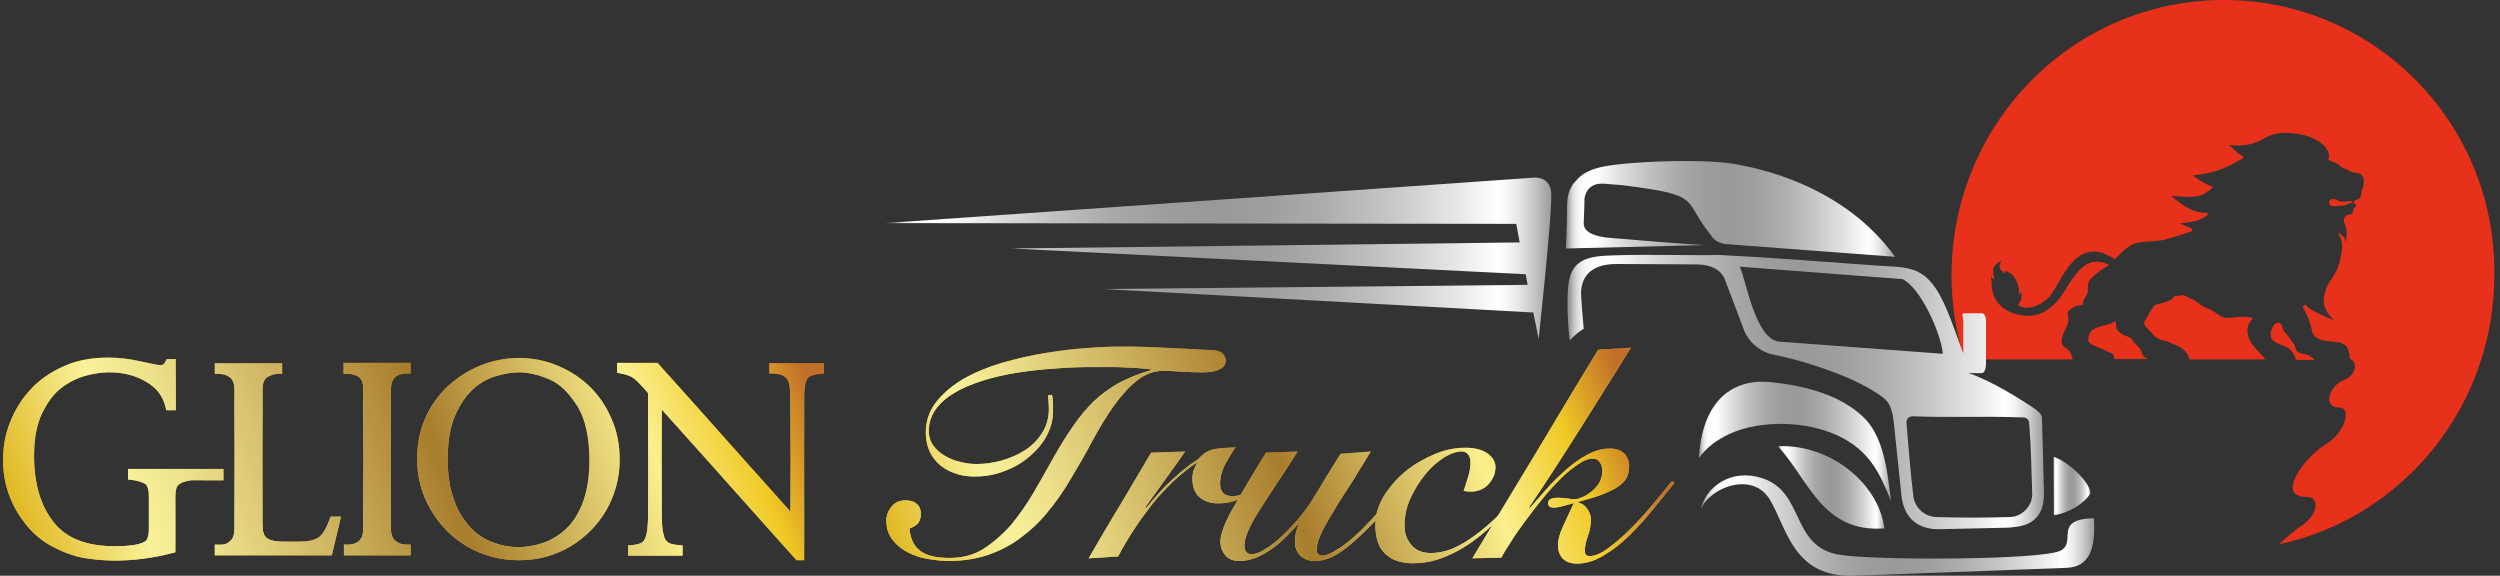
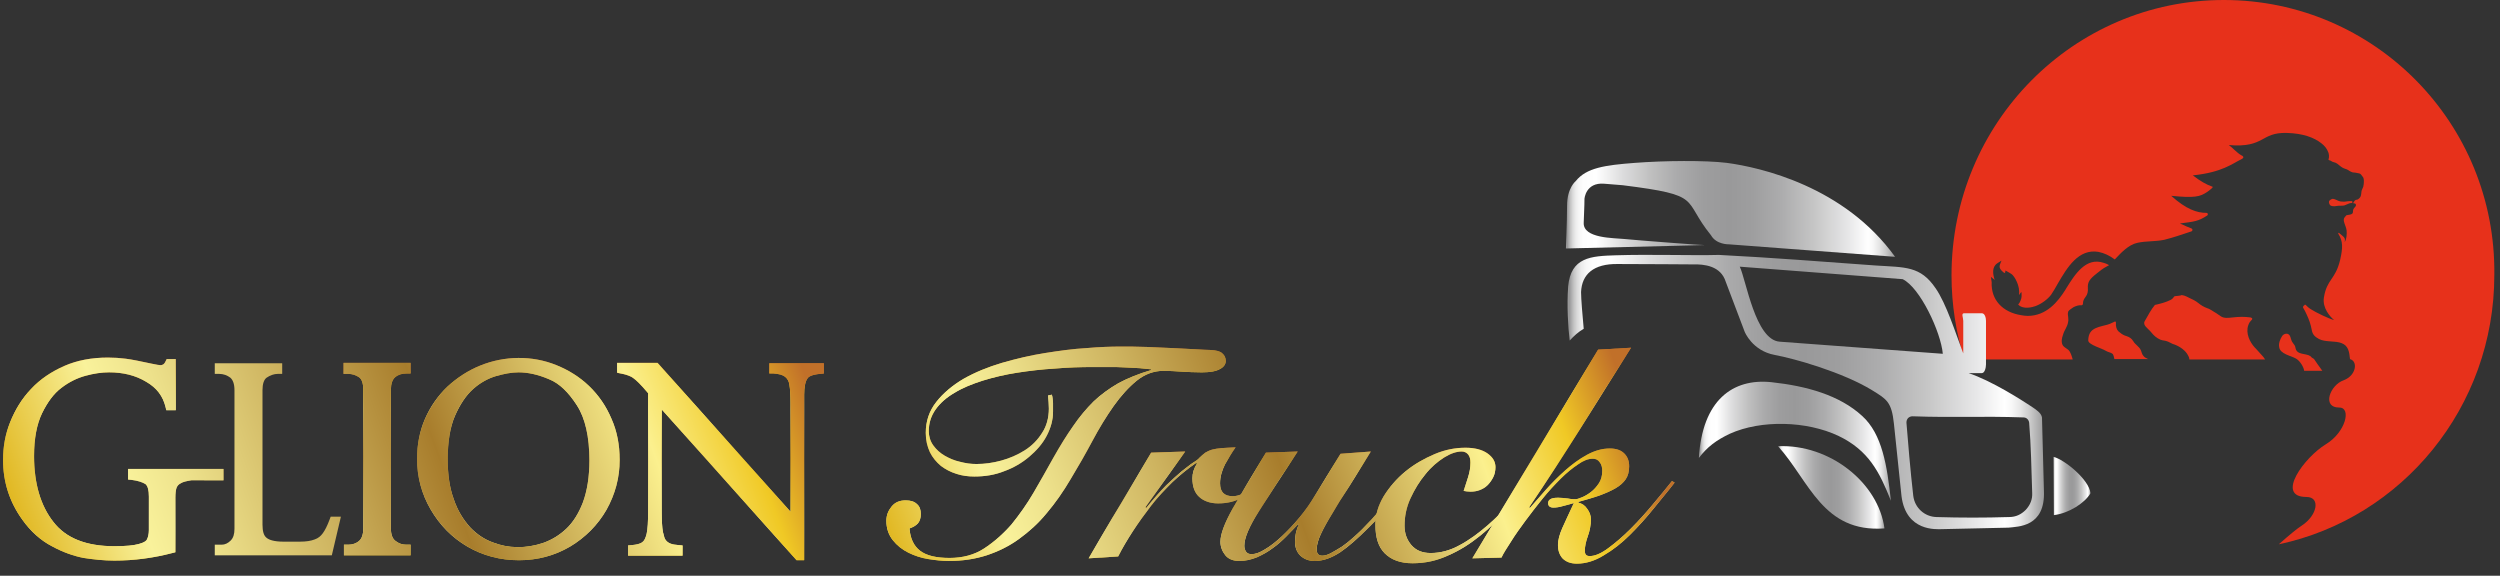
<svg xmlns="http://www.w3.org/2000/svg" version="1.1" id="レイヤー_1" x="0px" y="0px" viewBox="0 0 660 152" style="enable-background:new 0 0 660 152;" xml:space="preserve">
  <rect x="0" y="0" width="660" height="152" fill="#333333" stroke="none" />
  <style type="text/css">
	.st0{fill:#E7311B;}
	.st1{fill-rule:evenodd;clip-rule:evenodd;fill:url(#SVGID_1_);}
	.st2{fill:url(#SVGID_00000090257942219671760050000010818140518963424139_);}
	.st3{fill:url(#SVGID_00000121992476713221635440000009577751967142839697_);}
	.st4{fill:url(#SVGID_00000098196452224504704110000000631027591498956960_);}
	.st5{fill:url(#SVGID_00000181084253193269798560000002486435026629533318_);}
	.st6{fill:url(#SVGID_00000166670139580049576510000006259207465530215070_);}
	.st7{fill:url(#SVGID_00000160170816858341461020000003267140950680091301_);}
	.st8{fill:url(#SVGID_00000036240082795243787010000008799650399548377533_);}
	.st9{fill:url(#SVGID_00000052804091728080542250000017523418454789027506_);}
	.st10{fill:url(#SVGID_00000047740685094254843450000015054291721657758087_);}
	.st11{fill:url(#SVGID_00000047058602921546653200000006347045301195493780_);}
	.st12{fill:url(#SVGID_00000097486476655441827640000002160911107855803525_);}
	.st13{fill:url(#SVGID_00000122688477947960919210000014379963815982577589_);}
	.st14{fill:url(#SVGID_00000065769283302379320210000002115693866069211069_);}
	.st15{fill:url(#SVGID_00000023994078736476120060000011954069683731807912_);}
	.st16{fill:url(#SVGID_00000080203406742035384200000006318874256983060879_);}
	.st17{fill:url(#SVGID_00000063615658040272410500000006707144905718333108_);}
	.st18{fill:url(#SVGID_00000113332723774980818700000015589550813642987678_);}
	.st19{fill:url(#SVGID_00000116232807079446473710000004173475859290940547_);}
	.st20{fill:url(#SVGID_00000085244305461515332420000014824982085856942484_);}
	.st21{fill:url(#SVGID_00000165200341990933613430000005990992726886932111_);}
	.st22{fill:url(#SVGID_00000111881490745352050820000007468875661193981573_);}
	.st23{fill:url(#SVGID_00000041295273229505029090000000830735069370504856_);}
	.st24{fill:url(#SVGID_00000173123586222192994470000016171284158931160719_);}
	.st25{fill:url(#SVGID_00000121243348021134998730000008237400946833910683_);}
	.st26{fill:url(#SVGID_00000139992882539593491680000013615677815335263402_);}
	.st27{fill:url(#SVGID_00000103230051789805384670000003438622191958670249_);}
</style>
  <g>
    <g>
-       <path class="st0" d="M610.8,94.7c-0.2-0.1-0.3-0.2-0.5-0.3c-0.2-0.2-0.2-0.3-0.4-0.4c-1.2-0.8-3.6-0.2-3.9-2.2    c-0.1-0.7-0.4-0.8-0.7-1.3c-0.7-1.2-1.4-2-2.2-2.9c-0.7-0.8-0.4-2.4-1.7-2.4c-0.5,0-0.9,0.3-1.1,0.6c-0.5,0.7-1,2-0.8,2.9    c0.2,1.9,3.2,2.3,4.5,3.1c1,0.6,2,2.2,2.1,3.2h4.8C610.9,94.9,611,94.8,610.8,94.7" />
+       <path class="st0" d="M610.8,94.7c-0.2-0.1-0.3-0.2-0.5-0.3c-0.2-0.2-0.2-0.3-0.4-0.4c-1.2-0.8-3.6-0.2-3.9-2.2    c-0.1-0.7-0.4-0.8-0.7-1.3c-0.7-0.8-0.4-2.4-1.7-2.4c-0.5,0-0.9,0.3-1.1,0.6c-0.5,0.7-1,2-0.8,2.9    c0.2,1.9,3.2,2.3,4.5,3.1c1,0.6,2,2.2,2.1,3.2h4.8C610.9,94.9,611,94.8,610.8,94.7" />
      <path class="st0" d="M616.7,54.4c0.7-0.1,0.7-0.1,1.7-0.1c0.9,0,1.5-0.7,2.4-0.7c0.1,0,0.1,0,0.2,0c0,0,0,0,0-0.1c0,0,0-0.1,0-0.2    c0-0.1,0-0.1,0-0.1c0,0,0-0.1,0-0.1c0,0,0,0,0,0c-0.1,0-0.1,0-0.2,0c-0.1,0-0.2,0-0.2,0c-0.4,0-0.9,0-1.3,0.1    c-0.4,0.1-0.9,0-1.3,0c-0.9-0.1-1.9-1-2.5-0.6c-0.4,0.2-1,0.5-0.4,1.5C615.4,54.5,616.3,54.5,616.7,54.4" />
      <path class="st0" d="M565.9,94c-0.4-0.4-0.5-1-0.7-1.5c-0.4-1-1.5-1.5-2-2.4c-0.5-0.8-1-1.1-1.9-1.4c-0.5-0.1-1.3-0.6-1.5-0.8    c-0.8-0.5-1.1-1.1-1.2-2c0-0.2,0-0.5,0-0.8c0-0.1-0.1-0.3-0.3-0.2c-0.4,0.2-0.9,0.4-1.3,0.6c-2.5,0.9-5.7,0.7-5.7,4.4    c0,1.1,3.7,2.1,4.6,2.7c0.6,0.4,1.4,0.4,1.9,0.9c0.1,0.1,0.3,0.7,0.4,1.3h8.9C566.7,94.6,566.2,94.4,565.9,94" />
      <path class="st0" d="M595.7,92.2c-0.3-0.3-0.6-0.6-0.9-1c-1.3-1.7-2.1-4.1-0.9-6.1c0.1-0.1,0.2-0.3,0.4-0.5    c0.5-0.4,0.3-0.7-0.2-0.8c-1.5-0.2-3-0.2-4.6,0c-3.3,0.4-2.7-0.2-5.2-1.6c-0.4-0.2-1-0.7-1.5-0.8c-2.4-0.9-1.9-1.4-4.3-2.5    c-0.9-0.4-1.6-0.9-2.5-1c-0.4,0.2-1.3,0.2-1.9,0.3c-0.4,0.3-0.3,0.6-1.1,1c-1.2,0.6-2.7,1-4.1,1.3c-1,1.2-1.8,2.7-2.7,4.3    c-0.6,1.1,0.9,1.9,1.7,2.9c0.6,0.8,1.5,1.6,2.5,2c0.5,0.2,1.2,0.2,1.7,0.4c0.6,0.2,1,0.5,1.5,0.7c1.4,0.4,3,1.4,3.8,2.6    c0.2,0.4,0.6,0.9,0.6,1.5h20c-0.2-0.3-0.4-0.6-0.5-0.7C596.9,93.5,596.3,92.9,595.7,92.2" />
      <path class="st0" d="M620.8,94.9L620.8,94.9C620.8,94.9,620.8,94.9,620.8,94.9" />
      <path class="st0" d="M587.1,0c-39.7,0-71.9,32.5-71.9,72.7c0,7.7,1.2,15.2,3.4,22.2h15.4h13.2c-0.2-0.7-0.4-1.4-0.8-2.1    c-0.4-0.7-1.3-0.9-1.8-1.6c-0.5-0.8-0.3-1.9,0-2.7c0.4-1.5,1.2-2.1,1.4-3.6c0.1-0.4,0-0.8,0-1.2c0-0.4-0.2-0.7,0-1.4    c0.1-0.4,1-0.9,1.4-1.2c0.6-0.3,1.4-0.6,2.1-0.5c0.2,0,0.4-0.2,0.4-0.4c0-1.7,1.2-1.7,1.3-3.5c0-0.8-0.1-1.5,0.2-2.2    c0.5-1.2,2.3-2.4,2.9-2.9c0.7-0.6,1.7-1.2,2.5-1.6c-0.5-0.3-1-0.5-1.4-0.6c-4.7-1.6-7.6,3-9.9,6.7l-0.3,0.5    c-1.9,3-4.9,6.8-9.9,6.8c-0.6,0-1.2-0.1-1.8-0.2c-4.8-0.8-7.9-4-7.7-8.7l-0.2-1.4l1,0.8c0,0,0,0,0,0c-0.5-1.5-0.8-3.4,0.7-4.4    l1.1-0.7l-0.4,1c-0.3,0.9,0.1,1.4,0.9,2.1c0.1,0.1,0.3,0.1,0.4,0.2c0,0,0.2-0.5,0.1-0.7c0.8,0.4,1.4,0.8,1.7,1    c0.7,0.5,2.3,3.1,1.9,5.5c0,0,0.5-0.6,0.6-0.8c0.1,0,0.1,0.4,0.1,1.1c0,0.6-0.4,1.7-0.9,2.2c1.3,1.4,3.8,0.7,4.6,0.4    c1.6-0.6,3.2-1.8,4.1-3c0.6-0.9,1.2-1.9,1.8-3c2.4-4.1,5.4-9.2,10.7-8.3c1.5,0.3,3,1,4.3,2l0,0c1.6-1.7,3.6-3.9,6-4.4    c2.3-0.5,4.8-0.3,7.1-0.8c2.4-0.6,4.7-1.4,7.1-2.2h0c0.4-0.1,0.4-0.7,0-0.8c-0.8-0.3-1.7-0.7-3-1.3c3.9-0.5,4.9-0.6,7.2-2.1    c0.3-0.2,0.2-0.7-0.2-0.7c-2.5,0-5.3-0.9-9.3-4.5c6.1,0.6,7.6,0.3,9.6-1.1c0.7-0.5,1.6-1.2,1.3-1.3c-1.7-0.6-3.1-1.4-5.2-3    c7.8-0.8,10.4-3.1,12.9-4.3c0.6-0.3,0.6-0.7-0.1-1c-1.1-0.6-2.4-2.1-3.3-2.7c9.6,0.8,8.3-3.4,15.3-3.2c4.2,0.1,7.2,1.2,9.1,2.7    c0.9,0.7,1.5,1.4,1.9,2.5c0.1,0.3,0.3,1.1,0,1.8c0.1,0.3,0.5,0.2,0.7,0.4c0.5,0.4,1.1,0.3,1.6,0.7c0.8,0.6,1.2,1.1,2.2,1.4    c0.6,0.1,1,0.6,1.6,0.8c0.4,0.2,0.6,0.1,1.1,0.2c0.4,0.1,0.5,0.1,1,0.2c0.4,0.1,0.6,0.6,0.8,0.8c0.5,0.4,0.4,1.9,0.2,2.7    c-0.1,0.3-0.2,0.4-0.3,0.7c-0.4,0.8,0,1.7-0.8,2.4c-0.2,0.1-0.3,0.3-0.5,0.3c-0.2,0-0.4,0.1-0.6,0.2c-0.1,0.1-0.1,0.2-0.2,0.3    c-0.1,0.2-0.2,0.3-0.3,0.4c0,0,0,0-0.1,0c0.1,0,0.3,0.1,0.4,0.1c0.1,0,0.3,0,0.4,0.2c0.3,0.5-0.4,0.9-0.6,1.3    c-0.2,0.4,0,0.9-0.3,1.2c-0.3,0.3-1,0.3-1.4,0.4c0,0-0.1,0-0.1,0c-0.2,0.2-0.4,0.4-0.6,0.7c-0.5,0.8,0.4,2,0.6,3.3    c0.1,1,0,2.4-0.5,3.1c0.2-1.2-0.1-1.2-1.5-2.4c-0.1-0.1-0.2,0-0.2,0.2c1.3,2,1.2,3.8,0.5,6.9c-1.3,5.4-3.5,5-4.3,10    c-0.4,2.7,1.6,5,2.7,5.9c-1.5-0.4-4.8-2-6.2-2.9c-0.5-0.3-0.9-0.7-1.3-1.1c-0.1-0.1-0.2-0.1-0.3,0c0,0.1-0.1,0.2-0.2,0.2    c0,0-0.1,0.1-0.1,0.1c-0.1,0.1-0.1,0.3-0.1,0.4c0.3,0.5,0.6,1,0.9,1.7c0.7,1.5,1.1,2.6,1.4,4.2c0.2,1.2,0.8,1.8,1.9,2.4    c1.7,0.9,4.3,0.4,6,1.1c1.8,0.7,2,2.3,2.2,4.2c0,0,0,0,0,0c2.2,0.6,1.6,4.4-1.7,5.6c-3.5,1.2-5.9,7.2-1.1,7.2    c3.2,0,1.7,6.5-3.6,9.7c-5.6,3.4-13.4,13.9-5.1,13.9c3.8,0,2.9,4.9-1.3,7.6c-1.1,0.7-3.3,2.5-6,4.9c32.5-6.9,56.9-36.1,56.9-71.1    C659,32.5,626.8,0,587.1,0" />
    </g>
    <linearGradient id="SVGID_1_" gradientUnits="userSpaceOnUse" x1="233.689" y1="68.103" x2="409.565" y2="68.103">
      <stop offset="5.847950e-03" style="stop-color:#99999A" />
      <stop offset="8.813044e-03" style="stop-color:#A9A9AA" />
      <stop offset="1.488655e-02" style="stop-color:#C4C4C4" />
      <stop offset="2.187357e-02" style="stop-color:#DADADA" />
      <stop offset="3.003292e-02" style="stop-color:#EBEBEB" />
      <stop offset="4.011974e-02" style="stop-color:#F6F6F6" />
      <stop offset="5.427299e-02" style="stop-color:#FDFDFD" />
      <stop offset="9.356720e-02" style="stop-color:#FFFFFF" />
      <stop offset="0.171" style="stop-color:#DDDDDE" />
      <stop offset="0.256" style="stop-color:#C0C0C0" />
      <stop offset="0.34" style="stop-color:#AAAAAB" />
      <stop offset="0.421" style="stop-color:#9D9D9E" />
      <stop offset="0.497" style="stop-color:#99999A" />
      <stop offset="0.57" style="stop-color:#9E9E9F" />
      <stop offset="0.659" style="stop-color:#ADADAE" />
      <stop offset="0.756" style="stop-color:#C6C6C6" />
      <stop offset="0.858" style="stop-color:#E7E7E8" />
      <stop offset="0.918" style="stop-color:#FFFFFF" />
      <stop offset="0.932" style="stop-color:#F8F8F8" />
      <stop offset="0.951" style="stop-color:#E6E6E6" />
      <stop offset="0.973" style="stop-color:#C8C8C8" />
      <stop offset="0.998" style="stop-color:#9E9E9F" />
      <stop offset="1" style="stop-color:#99999A" />
    </linearGradient>
-     <path class="st1" d="M233.7,58.9l171.2-12c0,0,4.1-0.5,4.6,3.7c0.5,4.2-3.3,38.9-3.3,38.9l-1.4-7l-113.5-6.2l112-1.1l-0.5-2.8   l-135.7-6.8l134.1-1.6l-0.9-4.9L233.7,58.9z" />
    <g>
      <g>
        <linearGradient id="SVGID_00000162315347960793633140000004062507536003873684_" gradientUnits="userSpaceOnUse" x1="29.984" y1="147.943" x2="29.984" y2="94.472">
          <stop offset="0" style="stop-color:#E1B823" />
          <stop offset="0.142" style="stop-color:#F9F29B" />
          <stop offset="0.214" style="stop-color:#EDE18B" />
          <stop offset="0.358" style="stop-color:#CEB460" />
          <stop offset="0.514" style="stop-color:#A87D2C" />
          <stop offset="0.715" style="stop-color:#EAD97A" />
          <stop offset="0.765" style="stop-color:#FBF08E" />
          <stop offset="0.88" style="stop-color:#F0C925" />
          <stop offset="0.973" style="stop-color:#C17029" />
        </linearGradient>
        <path style="fill:url(#SVGID_00000162315347960793633140000004062507536003873684_);" d="M59,123.8H33.8v2.8l1,0.1     c1.6,0.2,2.8,0.6,3.6,1.1c0.6,0.5,0.9,1.6,0.9,3.3v8.9c0,1-0.2,1.8-0.5,2.4c-0.1,0.3-0.6,0.8-2.1,1.2c-1.4,0.4-3.5,0.6-6.5,0.6     c-7.4,0-12.8-2.1-16.1-6.4c-3.4-4.3-5.1-10.2-5.1-17.4c0-4.6,0.7-8.4,2.1-11.3c1.4-2.9,3.1-5.2,5.1-6.7c2.1-1.6,4.2-2.6,6.4-3.2     c2.2-0.6,4.3-0.9,6.2-0.9c3.7,0,7,0.8,9.8,2.5c2.8,1.6,4.4,3.8,5.1,6.6l0.2,0.9h2.5V94.8h-2.4l-0.3,0.6c-0.4,0.9-0.9,1-1.4,1     c-0.2,0-0.9-0.1-2.3-0.4c-2.8-0.6-5.2-1.1-6.8-1.3c-1.6-0.2-3.1-0.3-4.7-0.3c-4.2,0-8.1,0.7-11.5,2.2c-3.4,1.5-6.4,3.5-8.8,6.1     c-2.4,2.5-4.2,5.5-5.5,8.7c-1.3,3.2-1.9,6.6-1.9,10c0,5.8,1.7,11.1,5.1,15.8c2.2,3.1,4.9,5.5,7.8,7c2.9,1.6,5.8,2.6,8.4,3.1     c2.6,0.4,5.3,0.7,8.1,0.7c5.2,0,10.4-0.7,15.3-2l0.8-0.2v-14.4c0-1.1,0.1-2,0.3-2.6c0.2-0.5,0.5-0.9,1.1-1.2     c0.6-0.4,1.6-0.6,2.8-0.8H59V123.8z" />
        <linearGradient id="SVGID_00000165236339587317206290000001992452710151526309_" gradientUnits="userSpaceOnUse" x1="73.352" y1="146.657" x2="73.352" y2="95.883">
          <stop offset="0" style="stop-color:#E1B823" />
          <stop offset="0.142" style="stop-color:#F9F29B" />
          <stop offset="0.214" style="stop-color:#EDE18B" />
          <stop offset="0.358" style="stop-color:#CEB460" />
          <stop offset="0.514" style="stop-color:#A87D2C" />
          <stop offset="0.715" style="stop-color:#EAD97A" />
          <stop offset="0.765" style="stop-color:#FBF08E" />
          <stop offset="0.88" style="stop-color:#F0C925" />
          <stop offset="0.973" style="stop-color:#C17029" />
        </linearGradient>
-         <path style="fill:url(#SVGID_00000165236339587317206290000001992452710151526309_);" d="M87,137.2c-0.6,1.6-1.2,2.8-1.8,3.6l0,0     c-0.5,0.7-1.2,1.3-2.1,1.6c-1,0.4-2.3,0.6-4,0.6h-4.2c-2.6,0-3.9-0.5-4.5-1c-0.8-0.6-1.1-1.8-1.1-3.5V103c0-1.7,0.4-2.8,1.1-3.3     c0.9-0.6,1.9-1,3-1l1.1,0v-2.8H56.7v2.8l1.1,0c1.2,0,2.2,0.4,3,1c0.7,0.6,1.1,1.7,1.1,3.3v36.6c0,1.4-0.3,2.4-1,3.1     c-0.7,0.7-1.5,1.1-2.4,1.1h-1.8v2.8h30.9l2.4-10.2h-2.7L87,137.2z" />
        <linearGradient id="SVGID_00000102509543229292823140000011028794981787148189_" gradientUnits="userSpaceOnUse" x1="99.496" y1="146.657" x2="99.496" y2="95.883">
          <stop offset="0" style="stop-color:#E1B823" />
          <stop offset="0.142" style="stop-color:#F9F29B" />
          <stop offset="0.214" style="stop-color:#EDE18B" />
          <stop offset="0.358" style="stop-color:#CEB460" />
          <stop offset="0.514" style="stop-color:#A87D2C" />
          <stop offset="0.715" style="stop-color:#EAD97A" />
          <stop offset="0.765" style="stop-color:#FBF08E" />
          <stop offset="0.88" style="stop-color:#F0C925" />
          <stop offset="0.973" style="stop-color:#C17029" />
        </linearGradient>
        <path style="fill:url(#SVGID_00000102509543229292823140000011028794981787148189_);" d="M90.7,98.7h1.1c1.2,0,2.1,0.3,3,0.9     c0.7,0.5,1.1,1.6,1.1,3.2v36.8c0,1.5-0.4,2.6-1.1,3.2c-0.8,0.7-1.8,1-2.9,1h-1.1v2.8h17.6v-2.8h-1.1c-1.1,0-2-0.3-2.9-1     c-0.8-0.6-1.2-1.7-1.2-3.2v-36.8c0-1.5,0.4-2.6,1.1-3.2c0.8-0.7,1.8-1,3-1h1.1v-2.8H90.7V98.7z" />
        <linearGradient id="SVGID_00000164483924247040496340000005041800108049532605_" gradientUnits="userSpaceOnUse" x1="136.878" y1="147.943" x2="136.878" y2="94.481">
          <stop offset="0" style="stop-color:#E1B823" />
          <stop offset="0.142" style="stop-color:#F9F29B" />
          <stop offset="0.214" style="stop-color:#EDE18B" />
          <stop offset="0.358" style="stop-color:#CEB460" />
          <stop offset="0.514" style="stop-color:#A87D2C" />
          <stop offset="0.715" style="stop-color:#EAD97A" />
          <stop offset="0.765" style="stop-color:#FBF08E" />
          <stop offset="0.88" style="stop-color:#F0C925" />
          <stop offset="0.973" style="stop-color:#C17029" />
        </linearGradient>
        <path style="fill:url(#SVGID_00000164483924247040496340000005041800108049532605_);" d="M155.5,101.9L155.5,101.9     c-2.5-2.4-5.4-4.2-8.6-5.5c-6.4-2.6-13.7-2.5-20.1,0.1c-3.2,1.3-6.1,3.2-8.7,5.6c-2.5,2.4-4.5,5.3-5.9,8.5     c-1.4,3.2-2.1,6.8-2.1,10.5c0,4.8,1.2,9.3,3.6,13.4c2.4,4.1,5.6,7.4,9.7,9.8c4.1,2.4,8.7,3.6,13.6,3.6c4.9,0,9.4-1.2,13.5-3.6     c4-2.4,7.3-5.7,9.6-9.7c2.3-4.1,3.5-8.5,3.5-13.2c0-3.9-0.7-7.6-2.2-10.9C160,107.2,158,104.3,155.5,101.9 M119.8,131.8     c-1.1-3-1.6-6.5-1.6-10.5c0-4.6,0.6-8.5,1.9-11.5c1.3-3,2.9-5.4,4.8-7.1c1.9-1.7,4-2.8,6-3.4c2.1-0.6,4.1-1,6-1     c2.5,0,5.2,0.6,8,1.8c2.8,1.1,5.2,3.5,7.4,6.9c2.2,3.4,3.3,8.3,3.3,14.6c0,4.3-0.6,8-1.7,11c-1.1,2.9-2.6,5.3-4.4,7     c-1.8,1.7-3.8,2.9-6,3.7c-4.7,1.6-9.3,1.5-13.4-0.1c-2.2-0.8-4.2-2.1-6-4C122.3,137.2,120.8,134.8,119.8,131.8" />
        <linearGradient id="SVGID_00000171680571549370958810000014983047782540613262_" gradientUnits="userSpaceOnUse" x1="190.172" y1="147.879" x2="190.172" y2="95.883">
          <stop offset="0" style="stop-color:#E1B823" />
          <stop offset="0.142" style="stop-color:#F9F29B" />
          <stop offset="0.214" style="stop-color:#EDE18B" />
          <stop offset="0.358" style="stop-color:#CEB460" />
          <stop offset="0.514" style="stop-color:#A87D2C" />
          <stop offset="0.715" style="stop-color:#EAD97A" />
          <stop offset="0.765" style="stop-color:#FBF08E" />
          <stop offset="0.88" style="stop-color:#F0C925" />
          <stop offset="0.973" style="stop-color:#C17029" />
        </linearGradient>
        <path style="fill:url(#SVGID_00000171680571549370958810000014983047782540613262_);" d="M203.1,98.6l1.1,0     c1.5,0.1,2.5,0.4,3.1,0.9c0.6,0.5,1,1.2,1.1,2.1c0.2,1.1,0.3,2.7,0.3,5.1v28.4l-35.1-39.3h-10.7v2.6l0.9,0.2     c1.2,0.2,2.1,0.5,2.9,0.9c0.5,0.3,1.4,0.9,3.1,2.8l1.3,1.5v31.2c0,2.7-0.1,4.7-0.4,6c-0.3,1.1-0.6,1.8-1.2,2.2     c-0.6,0.4-1.5,0.6-2.6,0.7l-1.1,0.1v2.7h14.4v-2.7l-1.1-0.1c-1.7-0.1-2.8-0.5-3.4-1.4c-0.2-0.2-0.4-0.8-0.7-2.1     c-0.2-1.1-0.3-2.9-0.3-5.4v-26.9l35.6,39.8h2v-43.7c0-2,0.3-3.1,0.5-3.6c0.3-0.7,0.6-1.1,1.1-1.3c0.6-0.3,1.5-0.5,2.6-0.6l1-0.1     v-2.7h-14.4V98.6z" />
      </g>
      <g>
        <linearGradient id="SVGID_00000141430261445594498390000018444767285742453398_" gradientUnits="userSpaceOnUse" x1="13.016" y1="159.303" x2="213.996" y2="86.152">
          <stop offset="0" style="stop-color:#E1B823" />
          <stop offset="0.142" style="stop-color:#F9F29B" />
          <stop offset="0.214" style="stop-color:#EDE18B" />
          <stop offset="0.358" style="stop-color:#CEB460" />
          <stop offset="0.514" style="stop-color:#A87D2C" />
          <stop offset="0.715" style="stop-color:#EAD97A" />
          <stop offset="0.765" style="stop-color:#FBF08E" />
          <stop offset="0.88" style="stop-color:#F0C925" />
          <stop offset="0.973" style="stop-color:#C17029" />
        </linearGradient>
        <path style="fill:url(#SVGID_00000141430261445594498390000018444767285742453398_);" d="M59,123.8H33.8v2.8l1,0.1     c1.6,0.2,2.8,0.6,3.6,1.1c0.6,0.5,0.9,1.6,0.9,3.3v8.9c0,1-0.2,1.8-0.5,2.4c-0.1,0.3-0.6,0.8-2.1,1.2c-1.4,0.4-3.5,0.6-6.5,0.6     c-7.4,0-12.8-2.1-16.1-6.4c-3.4-4.3-5.1-10.2-5.1-17.4c0-4.6,0.7-8.4,2.1-11.3c1.4-2.9,3.1-5.2,5.1-6.7c2.1-1.6,4.2-2.6,6.4-3.2     c2.2-0.6,4.3-0.9,6.2-0.9c3.7,0,7,0.8,9.8,2.5c2.8,1.6,4.4,3.8,5.1,6.6l0.2,0.9h2.5V94.8h-2.4l-0.3,0.6c-0.4,0.9-0.9,1-1.4,1     c-0.2,0-0.9-0.1-2.3-0.4c-2.8-0.6-5.2-1.1-6.8-1.3c-1.6-0.2-3.1-0.3-4.7-0.3c-4.2,0-8.1,0.7-11.5,2.2c-3.4,1.5-6.4,3.5-8.8,6.1     c-2.4,2.5-4.2,5.5-5.5,8.7c-1.3,3.2-1.9,6.6-1.9,10c0,5.8,1.7,11.1,5.1,15.8c2.2,3.1,4.9,5.5,7.8,7c2.9,1.6,5.8,2.6,8.4,3.1     c2.6,0.4,5.3,0.7,8.1,0.7c5.2,0,10.4-0.7,15.3-2l0.8-0.2v-14.4c0-1.1,0.1-2,0.3-2.6c0.2-0.5,0.5-0.9,1.1-1.2     c0.6-0.4,1.6-0.6,2.8-0.8H59V123.8z" />
        <linearGradient id="SVGID_00000109743159030143824680000006877174997777911988_" gradientUnits="userSpaceOnUse" x1="13.016" y1="159.303" x2="213.996" y2="86.152">
          <stop offset="0" style="stop-color:#E1B823" />
          <stop offset="0.142" style="stop-color:#F9F29B" />
          <stop offset="0.214" style="stop-color:#EDE18B" />
          <stop offset="0.358" style="stop-color:#CEB460" />
          <stop offset="0.514" style="stop-color:#A87D2C" />
          <stop offset="0.715" style="stop-color:#EAD97A" />
          <stop offset="0.765" style="stop-color:#FBF08E" />
          <stop offset="0.88" style="stop-color:#F0C925" />
          <stop offset="0.973" style="stop-color:#C17029" />
        </linearGradient>
        <path style="fill:url(#SVGID_00000109743159030143824680000006877174997777911988_);" d="M87,137.2c-0.6,1.6-1.2,2.8-1.8,3.6l0,0     c-0.5,0.7-1.2,1.3-2.1,1.6c-1,0.4-2.3,0.6-4,0.6h-4.2c-2.6,0-3.9-0.5-4.5-1c-0.8-0.6-1.1-1.8-1.1-3.5V103c0-1.7,0.4-2.8,1.1-3.3     c0.9-0.6,1.9-1,3-1l1.1,0v-2.8H56.7v2.8l1.1,0c1.2,0,2.2,0.4,3,1c0.7,0.6,1.1,1.7,1.1,3.3v36.6c0,1.4-0.3,2.4-1,3.1     c-0.7,0.7-1.5,1.1-2.4,1.1h-1.8v2.8h30.9l2.4-10.2h-2.7L87,137.2z" />
        <linearGradient id="SVGID_00000127722550575635845100000017956395748415374232_" gradientUnits="userSpaceOnUse" x1="13.016" y1="159.303" x2="213.996" y2="86.152">
          <stop offset="0" style="stop-color:#E1B823" />
          <stop offset="0.142" style="stop-color:#F9F29B" />
          <stop offset="0.214" style="stop-color:#EDE18B" />
          <stop offset="0.358" style="stop-color:#CEB460" />
          <stop offset="0.514" style="stop-color:#A87D2C" />
          <stop offset="0.715" style="stop-color:#EAD97A" />
          <stop offset="0.765" style="stop-color:#FBF08E" />
          <stop offset="0.88" style="stop-color:#F0C925" />
          <stop offset="0.973" style="stop-color:#C17029" />
        </linearGradient>
        <path style="fill:url(#SVGID_00000127722550575635845100000017956395748415374232_);" d="M90.7,98.7h1.1c1.2,0,2.1,0.3,3,0.9     c0.7,0.5,1.1,1.6,1.1,3.2v36.8c0,1.5-0.4,2.6-1.1,3.2c-0.8,0.7-1.8,1-2.9,1h-1.1v2.8h17.6v-2.8h-1.1c-1.1,0-2-0.3-2.9-1     c-0.8-0.6-1.2-1.7-1.2-3.2v-36.8c0-1.5,0.4-2.6,1.1-3.2c0.8-0.7,1.8-1,3-1h1.1v-2.8H90.7V98.7z" />
        <linearGradient id="SVGID_00000042003403625532940360000002080316479257753008_" gradientUnits="userSpaceOnUse" x1="13.016" y1="159.303" x2="213.996" y2="86.152">
          <stop offset="0" style="stop-color:#E1B823" />
          <stop offset="0.142" style="stop-color:#F9F29B" />
          <stop offset="0.214" style="stop-color:#EDE18B" />
          <stop offset="0.358" style="stop-color:#CEB460" />
          <stop offset="0.514" style="stop-color:#A87D2C" />
          <stop offset="0.715" style="stop-color:#EAD97A" />
          <stop offset="0.765" style="stop-color:#FBF08E" />
          <stop offset="0.88" style="stop-color:#F0C925" />
          <stop offset="0.973" style="stop-color:#C17029" />
        </linearGradient>
        <path style="fill:url(#SVGID_00000042003403625532940360000002080316479257753008_);" d="M155.5,101.9L155.5,101.9     c-2.5-2.4-5.4-4.2-8.6-5.5c-6.4-2.6-13.7-2.5-20.1,0.1c-3.2,1.3-6.1,3.2-8.7,5.6c-2.5,2.4-4.5,5.3-5.9,8.5     c-1.4,3.2-2.1,6.8-2.1,10.5c0,4.8,1.2,9.3,3.6,13.4c2.4,4.1,5.6,7.4,9.7,9.8c4.1,2.4,8.7,3.6,13.6,3.6c4.9,0,9.4-1.2,13.5-3.6     c4-2.4,7.3-5.7,9.6-9.7c2.3-4.1,3.5-8.5,3.5-13.2c0-3.9-0.7-7.6-2.2-10.9C160,107.2,158,104.3,155.5,101.9 M119.8,131.8     c-1.1-3-1.6-6.5-1.6-10.5c0-4.6,0.6-8.5,1.9-11.5c1.3-3,2.9-5.4,4.8-7.1c1.9-1.7,4-2.8,6-3.4c2.1-0.6,4.1-1,6-1     c2.5,0,5.2,0.6,8,1.8c2.8,1.1,5.2,3.5,7.4,6.9c2.2,3.4,3.3,8.3,3.3,14.6c0,4.3-0.6,8-1.7,11c-1.1,2.9-2.6,5.3-4.4,7     c-1.8,1.7-3.8,2.9-6,3.7c-4.7,1.6-9.3,1.5-13.4-0.1c-2.2-0.8-4.2-2.1-6-4C122.3,137.2,120.8,134.8,119.8,131.8" />
        <linearGradient id="SVGID_00000039121113142426033850000011141349797387965324_" gradientUnits="userSpaceOnUse" x1="13.016" y1="159.303" x2="213.996" y2="86.152">
          <stop offset="0" style="stop-color:#E1B823" />
          <stop offset="0.142" style="stop-color:#F9F29B" />
          <stop offset="0.214" style="stop-color:#EDE18B" />
          <stop offset="0.358" style="stop-color:#CEB460" />
          <stop offset="0.514" style="stop-color:#A87D2C" />
          <stop offset="0.715" style="stop-color:#EAD97A" />
          <stop offset="0.765" style="stop-color:#FBF08E" />
          <stop offset="0.88" style="stop-color:#F0C925" />
          <stop offset="0.973" style="stop-color:#C17029" />
        </linearGradient>
        <path style="fill:url(#SVGID_00000039121113142426033850000011141349797387965324_);" d="M203.1,98.6l1.1,0     c1.5,0.1,2.5,0.4,3.1,0.9c0.6,0.5,1,1.2,1.1,2.1c0.2,1.1,0.3,2.7,0.3,5.1v28.4l-35.1-39.3h-10.7v2.6l0.9,0.2     c1.2,0.2,2.1,0.5,2.9,0.9c0.5,0.3,1.4,0.9,3.1,2.8l1.3,1.5v31.2c0,2.7-0.1,4.7-0.4,6c-0.3,1.1-0.6,1.8-1.2,2.2     c-0.6,0.4-1.5,0.6-2.6,0.7l-1.1,0.1v2.7h14.4v-2.7l-1.1-0.1c-1.7-0.1-2.8-0.5-3.4-1.4c-0.2-0.2-0.4-0.8-0.7-2.1     c-0.2-1.1-0.3-2.9-0.3-5.4v-26.9l35.6,39.8h2v-43.7c0-2,0.3-3.1,0.5-3.6c0.3-0.7,0.6-1.1,1.1-1.3c0.6-0.3,1.5-0.5,2.6-0.6l1-0.1     v-2.7h-14.4V98.6z" />
      </g>
    </g>
    <g>
      <linearGradient id="SVGID_00000049179702375326593880000000152196651608219579_" gradientUnits="userSpaceOnUse" x1="542.122" y1="128.267" x2="551.933" y2="128.267">
        <stop offset="5.847950e-03" style="stop-color:#99999A" />
        <stop offset="8.813044e-03" style="stop-color:#A9A9AA" />
        <stop offset="1.488655e-02" style="stop-color:#C4C4C4" />
        <stop offset="2.187357e-02" style="stop-color:#DADADA" />
        <stop offset="3.003292e-02" style="stop-color:#EBEBEB" />
        <stop offset="4.011974e-02" style="stop-color:#F6F6F6" />
        <stop offset="5.427299e-02" style="stop-color:#FDFDFD" />
        <stop offset="9.356720e-02" style="stop-color:#FFFFFF" />
        <stop offset="0.171" style="stop-color:#DDDDDE" />
        <stop offset="0.256" style="stop-color:#C0C0C0" />
        <stop offset="0.34" style="stop-color:#AAAAAB" />
        <stop offset="0.421" style="stop-color:#9D9D9E" />
        <stop offset="0.497" style="stop-color:#99999A" />
        <stop offset="0.57" style="stop-color:#9E9E9F" />
        <stop offset="0.659" style="stop-color:#ADADAE" />
        <stop offset="0.756" style="stop-color:#C6C6C6" />
        <stop offset="0.858" style="stop-color:#E7E7E8" />
        <stop offset="0.918" style="stop-color:#FFFFFF" />
        <stop offset="0.932" style="stop-color:#F8F8F8" />
        <stop offset="0.951" style="stop-color:#E6E6E6" />
        <stop offset="0.973" style="stop-color:#C8C8C8" />
        <stop offset="0.998" style="stop-color:#9E9E9F" />
        <stop offset="1" style="stop-color:#99999A" />
      </linearGradient>
      <path style="fill:url(#SVGID_00000049179702375326593880000000152196651608219579_);" d="M551.9,130.2c-0.4-3.6-6.9-8.9-9.8-9.6    l0.1,15.4C546.2,135.5,550.4,132.8,551.9,130.2z" />
      <linearGradient id="SVGID_00000170963062025017526780000001898140083635280778_" gradientUnits="userSpaceOnUse" x1="413.299" y1="55.233" x2="500.297" y2="55.233">
        <stop offset="5.847950e-03" style="stop-color:#99999A" />
        <stop offset="8.813044e-03" style="stop-color:#A9A9AA" />
        <stop offset="1.488655e-02" style="stop-color:#C4C4C4" />
        <stop offset="2.187357e-02" style="stop-color:#DADADA" />
        <stop offset="3.003292e-02" style="stop-color:#EBEBEB" />
        <stop offset="4.011974e-02" style="stop-color:#F6F6F6" />
        <stop offset="5.427299e-02" style="stop-color:#FDFDFD" />
        <stop offset="9.356720e-02" style="stop-color:#FFFFFF" />
        <stop offset="0.171" style="stop-color:#DDDDDE" />
        <stop offset="0.256" style="stop-color:#C0C0C0" />
        <stop offset="0.34" style="stop-color:#AAAAAB" />
        <stop offset="0.421" style="stop-color:#9D9D9E" />
        <stop offset="0.497" style="stop-color:#99999A" />
        <stop offset="0.57" style="stop-color:#9E9E9F" />
        <stop offset="0.659" style="stop-color:#ADADAE" />
        <stop offset="0.756" style="stop-color:#C6C6C6" />
        <stop offset="0.858" style="stop-color:#E7E7E8" />
        <stop offset="0.918" style="stop-color:#FFFFFF" />
        <stop offset="0.932" style="stop-color:#F8F8F8" />
        <stop offset="0.951" style="stop-color:#E6E6E6" />
        <stop offset="0.973" style="stop-color:#C8C8C8" />
        <stop offset="0.998" style="stop-color:#9E9E9F" />
        <stop offset="1" style="stop-color:#99999A" />
      </linearGradient>
      <path style="fill:url(#SVGID_00000170963062025017526780000001898140083635280778_);" d="M428.9,63.1c-2.8-0.3-11-0.1-10.8-4.3    c0.2-4.2,0.2-6.3,0.2-6.3s0.3-4.4,5.2-4l4.9,0.4c21.5,2.7,15.5,3.6,23.3,13.2c1.4,2.5,4.7,2.4,4.7,2.4l43.9,3.3    c-13.4-18.6-35.5-23.6-44.4-24.8c-5.6-0.7-16.6-0.6-24.3,0c-7.9,0.6-12.8,1.3-15.6,4.8c0,0-2.3,1.8-2.3,6.5    c0,4.7-0.3,11.3-0.3,11.3l36.7-0.9C450,64.8,431.7,63.4,428.9,63.1z" />
      <linearGradient id="SVGID_00000061469155680172804520000004069071658181462951_" gradientUnits="userSpaceOnUse" x1="413.642" y1="103.426" x2="539.545" y2="103.426">
        <stop offset="5.847950e-03" style="stop-color:#99999A" />
        <stop offset="8.813044e-03" style="stop-color:#A9A9AA" />
        <stop offset="1.488655e-02" style="stop-color:#C4C4C4" />
        <stop offset="2.187357e-02" style="stop-color:#DADADA" />
        <stop offset="3.003292e-02" style="stop-color:#EBEBEB" />
        <stop offset="4.011974e-02" style="stop-color:#F6F6F6" />
        <stop offset="5.427299e-02" style="stop-color:#FDFDFD" />
        <stop offset="9.356720e-02" style="stop-color:#FFFFFF" />
        <stop offset="0.171" style="stop-color:#DDDDDE" />
        <stop offset="0.256" style="stop-color:#C0C0C0" />
        <stop offset="0.34" style="stop-color:#AAAAAB" />
        <stop offset="0.421" style="stop-color:#9D9D9E" />
        <stop offset="0.497" style="stop-color:#99999A" />
        <stop offset="0.57" style="stop-color:#9E9E9F" />
        <stop offset="0.659" style="stop-color:#ADADAE" />
        <stop offset="0.756" style="stop-color:#C6C6C6" />
        <stop offset="0.858" style="stop-color:#E7E7E8" />
        <stop offset="0.918" style="stop-color:#FFFFFF" />
        <stop offset="0.932" style="stop-color:#F8F8F8" />
        <stop offset="0.951" style="stop-color:#E6E6E6" />
        <stop offset="0.973" style="stop-color:#C8C8C8" />
        <stop offset="0.998" style="stop-color:#9E9E9F" />
        <stop offset="1" style="stop-color:#99999A" />
      </linearGradient>
      <path style="fill:url(#SVGID_00000061469155680172804520000004069071658181462951_);" d="M455.6,74.4l5,13.2c0,0,2,5,7.9,6.1    c5.4,1,18,4.6,25.7,9.3c3.9,2.4,5.2,3.1,5.8,8.9l2,19.1c1.2,9.4,9.3,8.7,10.5,8.7l17.8-0.4c2.4-0.3,9.7-0.1,9.3-9.7l-0.5-18.9    c0.1-1.1-0.7-1.9-1.8-2.7c-3.5-2.4-11.6-7.5-17.6-9.5h3.5c0.8,0,1.1-1.5,1.1-2.3V84.7c0-0.8-0.3-2-1.1-2h-4.7    c-0.8,0-0.2,1.2-0.2,2v8.6c-2-5.3-4.5-13.2-7.3-17.2c-4-5.9-8-5.5-15.7-6c-13.8-1-27.7-2.1-41.5-2.8c-7,0.2-18.3-0.2-27.3,0.1    c-6.5,0.2-11.8,0.5-12.5,8.2c-0.4,5.1,0,11,0.4,14.3c1.1-1.2,2.3-2.3,3.7-3.1c-0.3-3.2-0.7-7.9-0.7-9.7c0.2-4.7,3.3-7.5,9.7-7.4    c8,0,17.9,0.1,19.7,0.1C450,69.7,454.3,70.2,455.6,74.4z M534.2,110.2c0.8,0,1.4,0.6,1.5,1.4c0.5,6.1,0.6,12.4,0.8,18.5    c0.1,1.7-0.5,3.2-1.7,4.5c-1.2,1.2-2.6,1.9-4.4,1.9c-6.5,0.2-12.7,0.2-19.2,0c-3.1-0.1-5.7-2.4-6.1-5.6c-0.7-6-1.5-15.3-1.8-19.3    c0-0.5,0.1-0.8,0.4-1.2c0.3-0.3,0.7-0.5,1.2-0.5C516.2,110.3,522.9,109.8,534.2,110.2z M502.3,73.7c4.6,2.2,10.1,14,10.6,19.7    l-43.1-3.2c-6.4-0.5-8.8-16.2-10.5-19.8L502.3,73.7z" />
      <linearGradient id="SVGID_00000164506170245689691210000006017968744254334848_" gradientUnits="userSpaceOnUse" x1="469.435" y1="128.72" x2="497.509" y2="128.72">
        <stop offset="5.847950e-03" style="stop-color:#99999A" />
        <stop offset="8.813044e-03" style="stop-color:#A9A9AA" />
        <stop offset="1.488655e-02" style="stop-color:#C4C4C4" />
        <stop offset="2.187357e-02" style="stop-color:#DADADA" />
        <stop offset="3.003292e-02" style="stop-color:#EBEBEB" />
        <stop offset="4.011974e-02" style="stop-color:#F6F6F6" />
        <stop offset="5.427299e-02" style="stop-color:#FDFDFD" />
        <stop offset="9.356720e-02" style="stop-color:#FFFFFF" />
        <stop offset="0.171" style="stop-color:#DDDDDE" />
        <stop offset="0.256" style="stop-color:#C0C0C0" />
        <stop offset="0.34" style="stop-color:#AAAAAB" />
        <stop offset="0.421" style="stop-color:#9D9D9E" />
        <stop offset="0.497" style="stop-color:#99999A" />
        <stop offset="0.57" style="stop-color:#9E9E9F" />
        <stop offset="0.659" style="stop-color:#ADADAE" />
        <stop offset="0.756" style="stop-color:#C6C6C6" />
        <stop offset="0.858" style="stop-color:#E7E7E8" />
        <stop offset="0.918" style="stop-color:#FFFFFF" />
        <stop offset="0.932" style="stop-color:#F8F8F8" />
        <stop offset="0.951" style="stop-color:#E6E6E6" />
        <stop offset="0.973" style="stop-color:#C8C8C8" />
        <stop offset="0.998" style="stop-color:#9E9E9F" />
        <stop offset="1" style="stop-color:#99999A" />
      </linearGradient>
      <path style="fill:url(#SVGID_00000164506170245689691210000006017968744254334848_);" d="M469.4,117.8    c8.3,9.2,11.8,22.9,28.1,21.7C495.9,127.5,483.1,117.2,469.4,117.8z" />
      <linearGradient id="SVGID_00000082350722267168032660000016483314612209415081_" gradientUnits="userSpaceOnUse" x1="449.031" y1="138.735" x2="552.871" y2="138.735">
        <stop offset="5.847950e-03" style="stop-color:#99999A" />
        <stop offset="8.813044e-03" style="stop-color:#A9A9AA" />
        <stop offset="1.488655e-02" style="stop-color:#C4C4C4" />
        <stop offset="2.187357e-02" style="stop-color:#DADADA" />
        <stop offset="3.003292e-02" style="stop-color:#EBEBEB" />
        <stop offset="4.011974e-02" style="stop-color:#F6F6F6" />
        <stop offset="5.427299e-02" style="stop-color:#FDFDFD" />
        <stop offset="9.356720e-02" style="stop-color:#FFFFFF" />
        <stop offset="0.171" style="stop-color:#DDDDDE" />
        <stop offset="0.256" style="stop-color:#C0C0C0" />
        <stop offset="0.34" style="stop-color:#AAAAAB" />
        <stop offset="0.421" style="stop-color:#9D9D9E" />
        <stop offset="0.497" style="stop-color:#99999A" />
        <stop offset="0.57" style="stop-color:#9E9E9F" />
        <stop offset="0.659" style="stop-color:#ADADAE" />
        <stop offset="0.756" style="stop-color:#C6C6C6" />
        <stop offset="0.858" style="stop-color:#E7E7E8" />
        <stop offset="0.918" style="stop-color:#FFFFFF" />
        <stop offset="0.932" style="stop-color:#F8F8F8" />
        <stop offset="0.951" style="stop-color:#E6E6E6" />
        <stop offset="0.973" style="stop-color:#C8C8C8" />
        <stop offset="0.998" style="stop-color:#9E9E9F" />
        <stop offset="1" style="stop-color:#99999A" />
      </linearGradient>
-       <path style="fill:url(#SVGID_00000082350722267168032660000016483314612209415081_);" d="M552.8,136.8c-11.1,0.3-4.3,6.4-8.9,8.6    c-5.1,2.5-50,2.6-58.6,1c-12.5-2.3-8.9-16.4-19.9-20.1c-8.3-2.8-15.1,2.2-16.4,8.2c2.3-5.8,13.7-10.3,18.3-2.5    c4.6,7.8,6.2,20.6,22.4,20l56-2.1C551.4,149.6,553.3,145.3,552.8,136.8z" />
      <linearGradient id="SVGID_00000043450782325267463380000011161845347183845809_" gradientUnits="userSpaceOnUse" x1="448.518" y1="116.432" x2="499.191" y2="116.432">
        <stop offset="5.847950e-03" style="stop-color:#99999A" />
        <stop offset="8.813044e-03" style="stop-color:#A9A9AA" />
        <stop offset="1.488655e-02" style="stop-color:#C4C4C4" />
        <stop offset="2.187357e-02" style="stop-color:#DADADA" />
        <stop offset="3.003292e-02" style="stop-color:#EBEBEB" />
        <stop offset="4.011974e-02" style="stop-color:#F6F6F6" />
        <stop offset="5.427299e-02" style="stop-color:#FDFDFD" />
        <stop offset="9.356720e-02" style="stop-color:#FFFFFF" />
        <stop offset="0.171" style="stop-color:#DDDDDE" />
        <stop offset="0.256" style="stop-color:#C0C0C0" />
        <stop offset="0.34" style="stop-color:#AAAAAB" />
        <stop offset="0.421" style="stop-color:#9D9D9E" />
        <stop offset="0.497" style="stop-color:#99999A" />
        <stop offset="0.57" style="stop-color:#9E9E9F" />
        <stop offset="0.659" style="stop-color:#ADADAE" />
        <stop offset="0.756" style="stop-color:#C6C6C6" />
        <stop offset="0.858" style="stop-color:#E7E7E8" />
        <stop offset="0.918" style="stop-color:#FFFFFF" />
        <stop offset="0.932" style="stop-color:#F8F8F8" />
        <stop offset="0.951" style="stop-color:#E6E6E6" />
        <stop offset="0.973" style="stop-color:#C8C8C8" />
        <stop offset="0.998" style="stop-color:#9E9E9F" />
        <stop offset="1" style="stop-color:#99999A" />
      </linearGradient>
      <path style="fill:url(#SVGID_00000043450782325267463380000011161845347183845809_);" d="M456.7,114.5c8.2-3.7,20.3-3.4,28.7,0.6    c7.9,3.8,10.8,9.5,13.8,17.1c-1-9.3-2.3-17.6-7.6-22.4c-6-5.5-14.7-7.9-23.9-8.9c-10.3-1.1-18.3,4.8-19.2,20    C450.7,118,453.1,116.2,456.7,114.5z" />
    </g>
    <g>
      <g>
        <linearGradient id="SVGID_00000079472480985306092290000017952412773459812253_" gradientUnits="userSpaceOnUse" x1="279.091" y1="148.2" x2="279.091" y2="91.483">
          <stop offset="0" style="stop-color:#E1B823" />
          <stop offset="0.142" style="stop-color:#F9F29B" />
          <stop offset="0.214" style="stop-color:#EDE18B" />
          <stop offset="0.358" style="stop-color:#CEB460" />
          <stop offset="0.514" style="stop-color:#A87D2C" />
          <stop offset="0.715" style="stop-color:#EAD97A" />
          <stop offset="0.765" style="stop-color:#FBF08E" />
          <stop offset="0.88" style="stop-color:#F0C925" />
          <stop offset="0.973" style="stop-color:#C17029" />
        </linearGradient>
        <path style="fill:url(#SVGID_00000079472480985306092290000017952412773459812253_);" d="M277.7,104.2c0.2,0.7,0.2,1.5,0.3,2.2     c0,0.7,0,1.4,0,2.2c0,2.3-0.6,4.4-1.7,6.5c-1.1,2.1-2.7,3.9-4.6,5.5c-1.9,1.6-4.1,2.9-6.6,3.8c-2.5,1-5.1,1.4-7.9,1.4     c-1.6,0-3.2-0.2-4.7-0.7c-1.6-0.5-2.9-1.2-4.1-2.1c-1.2-1-2.2-2.2-2.9-3.6c-0.7-1.5-1.1-3.2-1.1-5.1c0-3.1,0.9-5.8,2.8-8.2     c1.8-2.3,4.3-4.4,7.2-6.1c3-1.7,6.4-3.1,10.1-4.2c3.8-1.1,7.6-2,11.4-2.6c3.8-0.6,7.4-1.1,10.9-1.3c3.5-0.3,6.5-0.4,8.9-0.4     c2.3,0,4.7,0,7.1,0.1c2.4,0.1,4.7,0.2,6.8,0.3c2.1,0.1,4.1,0.2,5.9,0.3c1.8,0.1,3.2,0.2,4.2,0.2c1.4,0.1,2.4,0.3,3,0.9     c0.6,0.5,0.9,1.2,0.9,2c0,0.8-0.5,1.6-1.5,2.1c-1,0.6-2.6,0.9-4.8,0.9c-2,0-3.8-0.1-5.5-0.2c-1.7-0.1-3.2-0.2-4.6-0.2     c-2.6,0-5,0.9-7.1,2.6c-2.1,1.7-4.2,4-6.1,6.7c-1.9,2.7-3.8,5.8-5.6,9.2c-1.8,3.4-3.7,6.7-5.7,10c-2,3.4-4.1,6.4-6.4,9.1     c-2.2,2.7-4.7,4.9-7.3,6.8c-2.6,1.9-5.5,3.3-8.5,4.3c-3.1,1-6.4,1.5-10.1,1.5c-1.6,0-3.4-0.2-5.3-0.5c-1.9-0.3-3.7-0.9-5.3-1.7     c-1.6-0.8-3-1.9-4.1-3.3c-1.1-1.4-1.7-3.1-1.7-5.1c0-1.5,0.5-2.7,1.4-3.8c0.9-1.1,2.1-1.6,3.7-1.6c1.3,0,2.3,0.3,3,1     c0.7,0.6,1,1.5,1,2.6c0,1.1-0.3,1.9-0.8,2.5c-0.6,0.6-1.3,1-2.2,1.3c0.2,2.6,1.1,4.6,2.8,5.9c1.7,1.3,4.3,1.9,7.8,1.9     c3.4,0,6.5-0.8,9.1-2.5c2.6-1.7,5-3.8,7.2-6.3c2.1-2.6,4.1-5.4,5.9-8.5c1.8-3.1,3.5-6.1,5.1-9c1.8-3.2,3.6-6.1,5.3-8.5     c1.7-2.5,3.5-4.6,5.4-6.5c1.9-1.8,4.1-3.4,6.5-4.8c2.4-1.3,5.3-2.5,8.7-3.5v-0.2c-0.8-0.1-1.8-0.2-3-0.3     c-1.2-0.1-2.5-0.1-3.9-0.2c-1.4-0.1-2.8-0.1-4.3-0.1c-1.5,0-2.9,0-4.1,0c-3.3,0-6.6,0.1-10.1,0.4c-3.4,0.2-6.8,0.6-10,1.1     c-3.2,0.5-6.2,1.2-9.1,2.1c-2.8,0.9-5.3,1.9-7.4,3.2c-2.1,1.2-3.8,2.7-5,4.4c-1.2,1.7-1.8,3.6-1.8,5.7c0,1.4,0.4,2.7,1.2,3.8     c0.8,1.1,1.8,2,3,2.7c1.2,0.7,2.6,1.3,4,1.6c1.5,0.4,2.9,0.6,4.4,0.6c2.1,0,4.3-0.3,6.5-0.9c2.2-0.6,4.3-1.5,6.2-2.7     c1.9-1.2,3.4-2.7,4.6-4.6c1.2-1.8,1.8-4,1.8-6.4c0-1.2-0.1-2.3-0.2-3.5L277.7,104.2z" />
        <linearGradient id="SVGID_00000181088179613087293960000007102961611012936354_" gradientUnits="userSpaceOnUse" x1="310.498" y1="147.407" x2="310.498" y2="118.257">
          <stop offset="0" style="stop-color:#E1B823" />
          <stop offset="0.142" style="stop-color:#F9F29B" />
          <stop offset="0.214" style="stop-color:#EDE18B" />
          <stop offset="0.358" style="stop-color:#CEB460" />
          <stop offset="0.514" style="stop-color:#A87D2C" />
          <stop offset="0.715" style="stop-color:#EAD97A" />
          <stop offset="0.765" style="stop-color:#FBF08E" />
          <stop offset="0.88" style="stop-color:#F0C925" />
          <stop offset="0.973" style="stop-color:#C17029" />
        </linearGradient>
        <path style="fill:url(#SVGID_00000181088179613087293960000007102961611012936354_);" d="M287.4,147.4c2.7-4.6,5.4-9.3,8.2-13.9     c2.8-4.6,5.5-9.3,8.3-14l9-0.3l-10.5,14.7l0.2,0.2c2-2.5,3.8-4.5,5.3-6c1.6-1.5,2.9-2.7,4.1-3.7c1.2-0.9,2.1-1.7,2.9-2.2     c0.8-0.5,1.4-0.9,1.7-1.3c0.6-0.6,1.1-1,1.6-1.4c0.5-0.3,1.1-0.6,1.8-0.8c0.7-0.2,1.5-0.3,2.5-0.4c1-0.1,2.2-0.1,3.7-0.2     c-1,1.4-1.9,2.9-2.8,4.5c-0.8,1.6-1.3,3.2-1.3,5c0,2.3,1.1,3.4,3.4,3.4c0.7,0,1.5-0.2,2.2-0.5c0.7-0.3,1.4-0.7,2-1.2     c0.6-0.5,1.2-1,1.8-1.5c0.6-0.6,1.1-1.1,1.6-1.5l0.3,0.4c-1.5,1.8-3.2,3.3-5.2,4.5c-2,1.2-4.2,1.7-6.6,1.7c-2.1,0-3.8-0.6-5-1.7     c-1.2-1.1-1.8-2.7-1.8-4.9c0-1.4,0.4-2.7,1.2-3.9l-0.2-0.2c-2.2,1.5-4.3,3.2-6.3,5.1c-2,2-3.9,4-5.6,6.2     c-1.7,2.2-3.3,4.4-4.8,6.7c-1.5,2.3-2.8,4.5-3.9,6.7L287.4,147.4z" />
        <linearGradient id="SVGID_00000139278658855459858300000004779216071044468371_" gradientUnits="userSpaceOnUse" x1="347.173" y1="148.2" x2="347.173" y2="119.207">
          <stop offset="0" style="stop-color:#E1B823" />
          <stop offset="0.142" style="stop-color:#F9F29B" />
          <stop offset="0.214" style="stop-color:#EDE18B" />
          <stop offset="0.358" style="stop-color:#CEB460" />
          <stop offset="0.514" style="stop-color:#A87D2C" />
          <stop offset="0.715" style="stop-color:#EAD97A" />
          <stop offset="0.765" style="stop-color:#FBF08E" />
          <stop offset="0.88" style="stop-color:#F0C925" />
          <stop offset="0.973" style="stop-color:#C17029" />
        </linearGradient>
        <path style="fill:url(#SVGID_00000139278658855459858300000004779216071044468371_);" d="M361.9,119.2c-2.1,3.4-4,6.5-5.7,9.2     c-1.8,2.7-3.3,5.1-4.5,7.2c-1.3,2.1-2.3,3.9-3,5.4c-0.7,1.5-1.1,2.9-1.1,4c0,1.2,0.5,1.7,1.5,1.7c0.6,0,1.4-0.2,2.3-0.7     c0.9-0.5,1.8-1,2.9-1.7c1-0.7,2-1.5,3.1-2.5s2.1-1.9,3-2.9c1.2-1.2,2.3-2.4,3.4-3.7c1.1-1.2,2.2-2.4,3.2-3.6     c1-1.2,1.9-2.2,2.7-3.2c0.8-1,1.5-1.8,2-2.5l0.6,0.5c-1.3,1.7-2.9,3.7-4.8,6.1c-2,2.4-4,4.7-6.3,6.9c-2.7,2.7-5.2,4.9-7.4,6.4     c-2.3,1.5-4.5,2.3-6.7,2.3c-1.6,0-2.8-0.5-3.8-1.4c-0.9-0.9-1.4-2.1-1.4-3.6c0-1,0.1-1.9,0.3-2.7c0.2-0.8,0.4-1.4,0.7-1.8     l-0.2-0.2c-1,1-2,2.1-3.1,3.2c-1.1,1.1-2.3,2.2-3.6,3.1c-1.3,1-2.6,1.7-4.1,2.4c-1.5,0.6-3,1-4.7,1c-1.6,0-2.9-0.5-3.7-1.5     c-0.8-1-1.3-2.2-1.3-3.6c0-2,1.1-4.9,3.2-8.7c2.2-3.8,5.1-8.7,8.8-14.8l8.4-0.3c-4.2,6.4-7.6,11.6-10.2,15.7     c-2.6,4.1-3.9,7.1-3.9,9.2c0,0.6,0.2,1.2,0.5,1.6c0.3,0.4,0.8,0.6,1.4,0.6c1,0,2.2-0.4,3.6-1.3c1.4-0.8,2.9-2,4.4-3.4     c1.5-1.4,3.1-3.1,4.6-4.9c1.5-1.8,2.9-3.8,4.1-5.8l6.8-11.1L361.9,119.2z" />
        <linearGradient id="SVGID_00000075152155511105408810000010507466697142694310_" gradientUnits="userSpaceOnUse" x1="383.727" y1="148.674" x2="383.727" y2="118.257">
          <stop offset="0" style="stop-color:#E1B823" />
          <stop offset="0.142" style="stop-color:#F9F29B" />
          <stop offset="0.214" style="stop-color:#EDE18B" />
          <stop offset="0.358" style="stop-color:#CEB460" />
          <stop offset="0.514" style="stop-color:#A87D2C" />
          <stop offset="0.715" style="stop-color:#EAD97A" />
          <stop offset="0.765" style="stop-color:#FBF08E" />
          <stop offset="0.88" style="stop-color:#F0C925" />
          <stop offset="0.973" style="stop-color:#C17029" />
        </linearGradient>
        <path style="fill:url(#SVGID_00000075152155511105408810000010507466697142694310_);" d="M404.4,127c-2,2.4-4.1,4.8-6.3,7.4     c-2.3,2.6-4.7,4.9-7.3,7c-2.6,2.1-5.4,3.9-8.4,5.2c-3,1.4-6.1,2.1-9.5,2.1c-3.2,0-5.6-0.9-7.3-2.6c-1.7-1.7-2.5-4.2-2.5-7.6     c0-2.5,0.7-5,2.2-7.5c1.5-2.4,3.4-4.6,5.7-6.5c2.3-1.9,4.9-3.4,7.7-4.6c2.8-1.2,5.5-1.7,8.2-1.7c2.4,0,4.4,0.5,5.8,1.5     c1.4,1,2.1,2.2,2.1,3.6c0,1-0.2,1.9-0.6,2.7c-0.4,0.8-0.9,1.5-1.5,2.1c-0.6,0.6-1.3,1-2.1,1.3c-0.8,0.3-1.6,0.4-2.4,0.4     c-0.7,0-1.3-0.1-1.8-0.2c0.4-1.2,0.8-2.5,1.2-3.7c0.4-1.3,0.6-2.5,0.6-3.8c0-0.9-0.2-1.6-0.6-2.1c-0.4-0.5-1-0.8-1.7-0.8     c-1.4,0-2.9,0.5-4.7,1.6c-1.7,1.1-3.4,2.5-4.9,4.4c-1.5,1.8-2.8,3.9-3.9,6.3c-1.1,2.4-1.6,4.8-1.6,7.3c0,2,0.6,3.7,1.8,5.1     c1.2,1.4,2.9,2.1,5.1,2.1c2.6,0,5.2-0.7,7.7-2.1c2.6-1.4,5-3.2,7.3-5.2c2.3-2,4.4-4.1,6.3-6.3c1.9-2.2,3.5-4.1,4.8-5.7L404.4,127     z" />
        <linearGradient id="SVGID_00000034787764988205149900000015179346881410897039_" gradientUnits="userSpaceOnUse" x1="415.293" y1="148.674" x2="415.293" y2="91.801">
          <stop offset="0" style="stop-color:#E1B823" />
          <stop offset="0.142" style="stop-color:#F9F29B" />
          <stop offset="0.214" style="stop-color:#EDE18B" />
          <stop offset="0.358" style="stop-color:#CEB460" />
          <stop offset="0.514" style="stop-color:#A87D2C" />
          <stop offset="0.715" style="stop-color:#EAD97A" />
          <stop offset="0.765" style="stop-color:#FBF08E" />
          <stop offset="0.88" style="stop-color:#F0C925" />
          <stop offset="0.973" style="stop-color:#C17029" />
        </linearGradient>
        <path style="fill:url(#SVGID_00000034787764988205149900000015179346881410897039_);" d="M421.9,92.3l8.7-0.5     c-4.5,7.1-8.9,14.2-13.3,21.2c-4.4,7-8.9,14-13.6,20.9l0.2,0.2c1.2-1.4,2.6-3,4.2-4.8c1.6-1.8,3.3-3.5,5.1-5.1     c1.8-1.6,3.7-3,5.7-4.1c2-1.1,4-1.7,6.1-1.7c1.6,0,2.9,0.4,3.8,1.3c0.9,0.9,1.3,2,1.3,3.4c0,1.4-0.3,2.5-0.9,3.4     c-0.6,0.9-1.5,1.7-2.7,2.4c-1.2,0.7-2.6,1.3-4.2,1.9c-1.7,0.6-3.5,1.1-5.6,1.7v0.2c0.9,0.2,1.7,0.7,2.3,1.6c0.7,0.9,1,1.9,1,2.8     c0,1.5-0.3,3-0.8,4.4c-0.5,1.4-0.8,2.7-0.8,3.9c0,1,0.4,1.4,1.3,1.4c1.4,0,3-0.7,4.9-2.1c1.9-1.4,3.9-3.1,5.9-5.1     c2-2,4-4.2,5.9-6.5c1.9-2.3,3.6-4.3,5-6.1l0.7,0.4c-1.6,2.1-3.5,4.3-5.5,6.8c-2,2.5-4.1,4.8-6.3,7c-2.2,2.2-4.5,4-6.9,5.4     c-2.4,1.5-4.8,2.2-7.1,2.2c-1.7,0-2.9-0.5-3.8-1.4c-0.8-0.9-1.2-2.1-1.2-3.5c0-1.3,0.4-2.8,1.2-4.6c0.8-1.8,1.8-3.9,3-6.5     c-0.9,0.3-1.8,0.5-2.9,0.8c-1,0.3-1.8,0.4-2.5,0.4c-0.9,0-1.4-0.4-1.4-1.2c0-0.4,0.2-0.8,0.6-1c0.4-0.3,1.1-0.4,2.1-0.4     c0.7,0,1.6,0.1,2.5,0.2c1,0.2,1.6,0.2,2,0.2c0.4,0,1-0.2,1.7-0.5c0.8-0.3,1.6-0.8,2.4-1.4c0.8-0.6,1.5-1.4,2.1-2.3     c0.6-0.9,0.9-2,0.9-3.3c0-0.9-0.2-1.7-0.7-2.3c-0.4-0.6-1-0.9-1.8-0.9c-1.2,0-2.5,0.5-3.9,1.5c-1.5,1-3,2.2-4.6,3.8     c-1.6,1.6-3.2,3.3-4.8,5.3c-1.6,2-3.1,3.9-4.5,5.8c-1.4,1.9-2.7,3.7-3.8,5.5c-1.1,1.7-2,3.1-2.5,4.2l-7.7,0.2L421.9,92.3z" />
      </g>
      <g>
        <linearGradient id="SVGID_00000154423286816530054780000012963652342773079193_" gradientUnits="userSpaceOnUse" x1="241.402" y1="158.623" x2="429.961" y2="89.993">
          <stop offset="0" style="stop-color:#E1B823" />
          <stop offset="0.142" style="stop-color:#F9F29B" />
          <stop offset="0.214" style="stop-color:#EDE18B" />
          <stop offset="0.358" style="stop-color:#CEB460" />
          <stop offset="0.514" style="stop-color:#A87D2C" />
          <stop offset="0.715" style="stop-color:#EAD97A" />
          <stop offset="0.765" style="stop-color:#FBF08E" />
          <stop offset="0.88" style="stop-color:#F0C925" />
          <stop offset="0.973" style="stop-color:#C17029" />
        </linearGradient>
        <path style="fill:url(#SVGID_00000154423286816530054780000012963652342773079193_);" d="M277.7,104.2c0.2,0.7,0.2,1.5,0.3,2.2     c0,0.7,0,1.4,0,2.2c0,2.3-0.6,4.4-1.7,6.5c-1.1,2.1-2.7,3.9-4.6,5.5c-1.9,1.6-4.1,2.9-6.6,3.8c-2.5,1-5.1,1.4-7.9,1.4     c-1.6,0-3.2-0.2-4.7-0.7c-1.6-0.5-2.9-1.2-4.1-2.1c-1.2-1-2.2-2.2-2.9-3.6c-0.7-1.5-1.1-3.2-1.1-5.1c0-3.1,0.9-5.8,2.8-8.2     c1.8-2.3,4.3-4.4,7.2-6.1c3-1.7,6.4-3.1,10.1-4.2c3.8-1.1,7.6-2,11.4-2.6c3.8-0.6,7.4-1.1,10.9-1.3c3.5-0.3,6.5-0.4,8.9-0.4     c2.3,0,4.7,0,7.1,0.1c2.4,0.1,4.7,0.2,6.8,0.3c2.1,0.1,4.1,0.2,5.9,0.3c1.8,0.1,3.2,0.2,4.2,0.2c1.4,0.1,2.4,0.3,3,0.9     c0.6,0.5,0.9,1.2,0.9,2c0,0.8-0.5,1.6-1.5,2.1c-1,0.6-2.6,0.9-4.8,0.9c-2,0-3.8-0.1-5.5-0.2c-1.7-0.1-3.2-0.2-4.6-0.2     c-2.6,0-5,0.9-7.1,2.6c-2.1,1.7-4.2,4-6.1,6.7c-1.9,2.7-3.8,5.8-5.6,9.2c-1.8,3.4-3.7,6.7-5.7,10c-2,3.4-4.1,6.4-6.4,9.1     c-2.2,2.7-4.7,4.9-7.3,6.8c-2.6,1.9-5.5,3.3-8.5,4.3c-3.1,1-6.4,1.5-10.1,1.5c-1.6,0-3.4-0.2-5.3-0.5c-1.9-0.3-3.7-0.9-5.3-1.7     c-1.6-0.8-3-1.9-4.1-3.3c-1.1-1.4-1.7-3.1-1.7-5.1c0-1.5,0.5-2.7,1.4-3.8c0.9-1.1,2.1-1.6,3.7-1.6c1.3,0,2.3,0.3,3,1     c0.7,0.6,1,1.5,1,2.6c0,1.1-0.3,1.9-0.8,2.5c-0.6,0.6-1.3,1-2.2,1.3c0.2,2.6,1.1,4.6,2.8,5.9c1.7,1.3,4.3,1.9,7.8,1.9     c3.4,0,6.5-0.8,9.1-2.5c2.6-1.7,5-3.8,7.2-6.3c2.1-2.6,4.1-5.4,5.9-8.5c1.8-3.1,3.5-6.1,5.1-9c1.8-3.2,3.6-6.1,5.3-8.5     c1.7-2.5,3.5-4.6,5.4-6.5c1.9-1.8,4.1-3.4,6.5-4.8c2.4-1.3,5.3-2.5,8.7-3.5v-0.2c-0.8-0.1-1.8-0.2-3-0.3     c-1.2-0.1-2.5-0.1-3.9-0.2c-1.4-0.1-2.8-0.1-4.3-0.1c-1.5,0-2.9,0-4.1,0c-3.3,0-6.6,0.1-10.1,0.4c-3.4,0.2-6.8,0.6-10,1.1     c-3.2,0.5-6.2,1.2-9.1,2.1c-2.8,0.9-5.3,1.9-7.4,3.2c-2.1,1.2-3.8,2.7-5,4.4c-1.2,1.7-1.8,3.6-1.8,5.7c0,1.4,0.4,2.7,1.2,3.8     c0.8,1.1,1.8,2,3,2.7c1.2,0.7,2.6,1.3,4,1.6c1.5,0.4,2.9,0.6,4.4,0.6c2.1,0,4.3-0.3,6.5-0.9c2.2-0.6,4.3-1.5,6.2-2.7     c1.9-1.2,3.4-2.7,4.6-4.6c1.2-1.8,1.8-4,1.8-6.4c0-1.2-0.1-2.3-0.2-3.5L277.7,104.2z" />
        <linearGradient id="SVGID_00000183221030449922735470000015173709984859015863_" gradientUnits="userSpaceOnUse" x1="241.402" y1="158.623" x2="429.961" y2="89.993">
          <stop offset="0" style="stop-color:#E1B823" />
          <stop offset="0.142" style="stop-color:#F9F29B" />
          <stop offset="0.214" style="stop-color:#EDE18B" />
          <stop offset="0.358" style="stop-color:#CEB460" />
          <stop offset="0.514" style="stop-color:#A87D2C" />
          <stop offset="0.715" style="stop-color:#EAD97A" />
          <stop offset="0.765" style="stop-color:#FBF08E" />
          <stop offset="0.88" style="stop-color:#F0C925" />
          <stop offset="0.973" style="stop-color:#C17029" />
        </linearGradient>
        <path style="fill:url(#SVGID_00000183221030449922735470000015173709984859015863_);" d="M287.4,147.4c2.7-4.6,5.4-9.3,8.2-13.9     c2.8-4.6,5.5-9.3,8.3-14l9-0.3l-10.5,14.7l0.2,0.2c2-2.5,3.8-4.5,5.3-6c1.6-1.5,2.9-2.7,4.1-3.7c1.2-0.9,2.1-1.7,2.9-2.2     c0.8-0.5,1.4-0.9,1.7-1.3c0.6-0.6,1.1-1,1.6-1.4c0.5-0.3,1.1-0.6,1.8-0.8c0.7-0.2,1.5-0.3,2.5-0.4c1-0.1,2.2-0.1,3.7-0.2     c-1,1.4-1.9,2.9-2.8,4.5c-0.8,1.6-1.3,3.2-1.3,5c0,2.3,1.1,3.4,3.4,3.4c0.7,0,1.5-0.2,2.2-0.5c0.7-0.3,1.4-0.7,2-1.2     c0.6-0.5,1.2-1,1.8-1.5c0.6-0.6,1.1-1.1,1.6-1.5l0.3,0.4c-1.5,1.8-3.2,3.3-5.2,4.5c-2,1.2-4.2,1.7-6.6,1.7c-2.1,0-3.8-0.6-5-1.7     c-1.2-1.1-1.8-2.7-1.8-4.9c0-1.4,0.4-2.7,1.2-3.9l-0.2-0.2c-2.2,1.5-4.3,3.2-6.3,5.1c-2,2-3.9,4-5.6,6.2     c-1.7,2.2-3.3,4.4-4.8,6.7c-1.5,2.3-2.8,4.5-3.9,6.7L287.4,147.4z" />
        <linearGradient id="SVGID_00000067218097002284698830000014346178992541068469_" gradientUnits="userSpaceOnUse" x1="241.402" y1="158.623" x2="429.961" y2="89.993">
          <stop offset="0" style="stop-color:#E1B823" />
          <stop offset="0.142" style="stop-color:#F9F29B" />
          <stop offset="0.214" style="stop-color:#EDE18B" />
          <stop offset="0.358" style="stop-color:#CEB460" />
          <stop offset="0.514" style="stop-color:#A87D2C" />
          <stop offset="0.715" style="stop-color:#EAD97A" />
          <stop offset="0.765" style="stop-color:#FBF08E" />
          <stop offset="0.88" style="stop-color:#F0C925" />
          <stop offset="0.973" style="stop-color:#C17029" />
        </linearGradient>
        <path style="fill:url(#SVGID_00000067218097002284698830000014346178992541068469_);" d="M361.9,119.2c-2.1,3.4-4,6.5-5.7,9.2     c-1.8,2.7-3.3,5.1-4.5,7.2c-1.3,2.1-2.3,3.9-3,5.4c-0.7,1.5-1.1,2.9-1.1,4c0,1.2,0.5,1.7,1.5,1.7c0.6,0,1.4-0.2,2.3-0.7     c0.9-0.5,1.8-1,2.9-1.7c1-0.7,2-1.5,3.1-2.5s2.1-1.9,3-2.9c1.2-1.2,2.3-2.4,3.4-3.7c1.1-1.2,2.2-2.4,3.2-3.6     c1-1.2,1.9-2.2,2.7-3.2c0.8-1,1.5-1.8,2-2.5l0.6,0.5c-1.3,1.7-2.9,3.7-4.8,6.1c-2,2.4-4,4.7-6.3,6.9c-2.7,2.7-5.2,4.9-7.4,6.4     c-2.3,1.5-4.5,2.3-6.7,2.3c-1.6,0-2.8-0.5-3.8-1.4c-0.9-0.9-1.4-2.1-1.4-3.6c0-1,0.1-1.9,0.3-2.7c0.2-0.8,0.4-1.4,0.7-1.8     l-0.2-0.2c-1,1-2,2.1-3.1,3.2c-1.1,1.1-2.3,2.2-3.6,3.1c-1.3,1-2.6,1.7-4.1,2.4c-1.5,0.6-3,1-4.7,1c-1.6,0-2.9-0.5-3.7-1.5     c-0.8-1-1.3-2.2-1.3-3.6c0-2,1.1-4.9,3.2-8.7c2.2-3.8,5.1-8.7,8.8-14.8l8.4-0.3c-4.2,6.4-7.6,11.6-10.2,15.7     c-2.6,4.1-3.9,7.1-3.9,9.2c0,0.6,0.2,1.2,0.5,1.6c0.3,0.4,0.8,0.6,1.4,0.6c1,0,2.2-0.4,3.6-1.3c1.4-0.8,2.9-2,4.4-3.4     c1.5-1.4,3.1-3.1,4.6-4.9c1.5-1.8,2.9-3.8,4.1-5.8l6.8-11.1L361.9,119.2z" />
        <linearGradient id="SVGID_00000011019070031223549010000004078174028984498306_" gradientUnits="userSpaceOnUse" x1="241.402" y1="158.623" x2="429.961" y2="89.993">
          <stop offset="0" style="stop-color:#E1B823" />
          <stop offset="0.142" style="stop-color:#F9F29B" />
          <stop offset="0.214" style="stop-color:#EDE18B" />
          <stop offset="0.358" style="stop-color:#CEB460" />
          <stop offset="0.514" style="stop-color:#A87D2C" />
          <stop offset="0.715" style="stop-color:#EAD97A" />
          <stop offset="0.765" style="stop-color:#FBF08E" />
          <stop offset="0.88" style="stop-color:#F0C925" />
          <stop offset="0.973" style="stop-color:#C17029" />
        </linearGradient>
        <path style="fill:url(#SVGID_00000011019070031223549010000004078174028984498306_);" d="M404.4,127c-2,2.4-4.1,4.8-6.3,7.4     c-2.3,2.6-4.7,4.9-7.3,7c-2.6,2.1-5.4,3.9-8.4,5.2c-3,1.4-6.1,2.1-9.5,2.1c-3.2,0-5.6-0.9-7.3-2.6c-1.7-1.7-2.5-4.2-2.5-7.6     c0-2.5,0.7-5,2.2-7.5c1.5-2.4,3.4-4.6,5.7-6.5c2.3-1.9,4.9-3.4,7.7-4.6c2.8-1.2,5.5-1.7,8.2-1.7c2.4,0,4.4,0.5,5.8,1.5     c1.4,1,2.1,2.2,2.1,3.6c0,1-0.2,1.9-0.6,2.7c-0.4,0.8-0.9,1.5-1.5,2.1c-0.6,0.6-1.3,1-2.1,1.3c-0.8,0.3-1.6,0.4-2.4,0.4     c-0.7,0-1.3-0.1-1.8-0.2c0.4-1.2,0.8-2.5,1.2-3.7c0.4-1.3,0.6-2.5,0.6-3.8c0-0.9-0.2-1.6-0.6-2.1c-0.4-0.5-1-0.8-1.7-0.8     c-1.4,0-2.9,0.5-4.7,1.6c-1.7,1.1-3.4,2.5-4.9,4.4c-1.5,1.8-2.8,3.9-3.9,6.3c-1.1,2.4-1.6,4.8-1.6,7.3c0,2,0.6,3.7,1.8,5.1     c1.2,1.4,2.9,2.1,5.1,2.1c2.6,0,5.2-0.7,7.7-2.1c2.6-1.4,5-3.2,7.3-5.2c2.3-2,4.4-4.1,6.3-6.3c1.9-2.2,3.5-4.1,4.8-5.7L404.4,127     z" />
        <linearGradient id="SVGID_00000104689892700233712040000000705033626875964830_" gradientUnits="userSpaceOnUse" x1="241.402" y1="158.623" x2="429.961" y2="89.993">
          <stop offset="0" style="stop-color:#E1B823" />
          <stop offset="0.142" style="stop-color:#F9F29B" />
          <stop offset="0.214" style="stop-color:#EDE18B" />
          <stop offset="0.358" style="stop-color:#CEB460" />
          <stop offset="0.514" style="stop-color:#A87D2C" />
          <stop offset="0.715" style="stop-color:#EAD97A" />
          <stop offset="0.765" style="stop-color:#FBF08E" />
          <stop offset="0.88" style="stop-color:#F0C925" />
          <stop offset="0.973" style="stop-color:#C17029" />
        </linearGradient>
        <path style="fill:url(#SVGID_00000104689892700233712040000000705033626875964830_);" d="M421.9,92.3l8.7-0.5     c-4.5,7.1-8.9,14.2-13.3,21.2c-4.4,7-8.9,14-13.6,20.9l0.2,0.2c1.2-1.4,2.6-3,4.2-4.8c1.6-1.8,3.3-3.5,5.1-5.1     c1.8-1.6,3.7-3,5.7-4.1c2-1.1,4-1.7,6.1-1.7c1.6,0,2.9,0.4,3.8,1.3c0.9,0.9,1.3,2,1.3,3.4c0,1.4-0.3,2.5-0.9,3.4     c-0.6,0.9-1.5,1.7-2.7,2.4c-1.2,0.7-2.6,1.3-4.2,1.9c-1.7,0.6-3.5,1.1-5.6,1.7v0.2c0.9,0.2,1.7,0.7,2.3,1.6c0.7,0.9,1,1.9,1,2.8     c0,1.5-0.3,3-0.8,4.4c-0.5,1.4-0.8,2.7-0.8,3.9c0,1,0.4,1.4,1.3,1.4c1.4,0,3-0.7,4.9-2.1c1.9-1.4,3.9-3.1,5.9-5.1     c2-2,4-4.2,5.9-6.5c1.9-2.3,3.6-4.3,5-6.1l0.7,0.4c-1.6,2.1-3.5,4.3-5.5,6.8c-2,2.5-4.1,4.8-6.3,7c-2.2,2.2-4.5,4-6.9,5.4     c-2.4,1.5-4.8,2.2-7.1,2.2c-1.7,0-2.9-0.5-3.8-1.4c-0.8-0.9-1.2-2.1-1.2-3.5c0-1.3,0.4-2.8,1.2-4.6c0.8-1.8,1.8-3.9,3-6.5     c-0.9,0.3-1.8,0.5-2.9,0.8c-1,0.3-1.8,0.4-2.5,0.4c-0.9,0-1.4-0.4-1.4-1.2c0-0.4,0.2-0.8,0.6-1c0.4-0.3,1.1-0.4,2.1-0.4     c0.7,0,1.6,0.1,2.5,0.2c1,0.2,1.6,0.2,2,0.2c0.4,0,1-0.2,1.7-0.5c0.8-0.3,1.6-0.8,2.4-1.4c0.8-0.6,1.5-1.4,2.1-2.3     c0.6-0.9,0.9-2,0.9-3.3c0-0.9-0.2-1.7-0.7-2.3c-0.4-0.6-1-0.9-1.8-0.9c-1.2,0-2.5,0.5-3.9,1.5c-1.5,1-3,2.2-4.6,3.8     c-1.6,1.6-3.2,3.3-4.8,5.3c-1.6,2-3.1,3.9-4.5,5.8c-1.4,1.9-2.7,3.7-3.8,5.5c-1.1,1.7-2,3.1-2.5,4.2l-7.7,0.2L421.9,92.3z" />
      </g>
    </g>
  </g>
</svg>